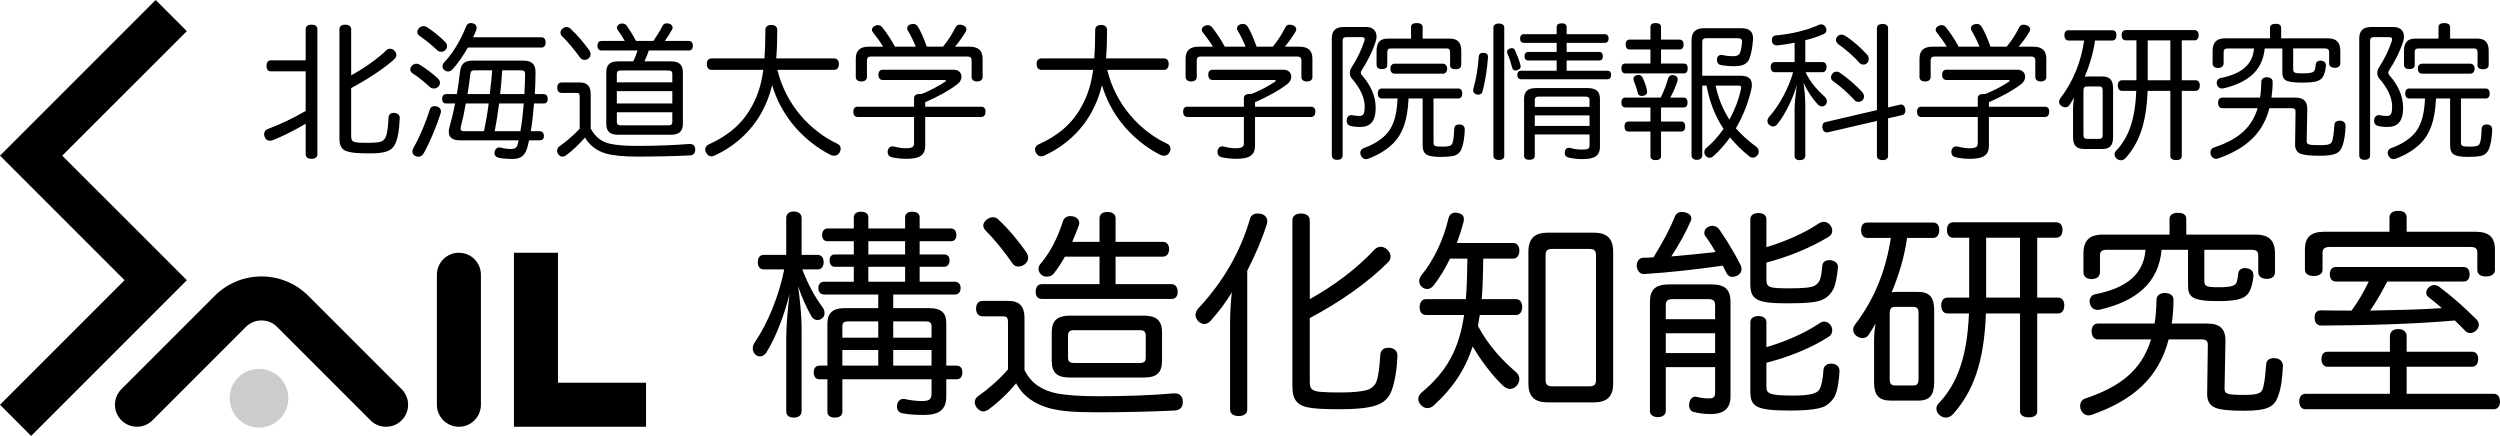
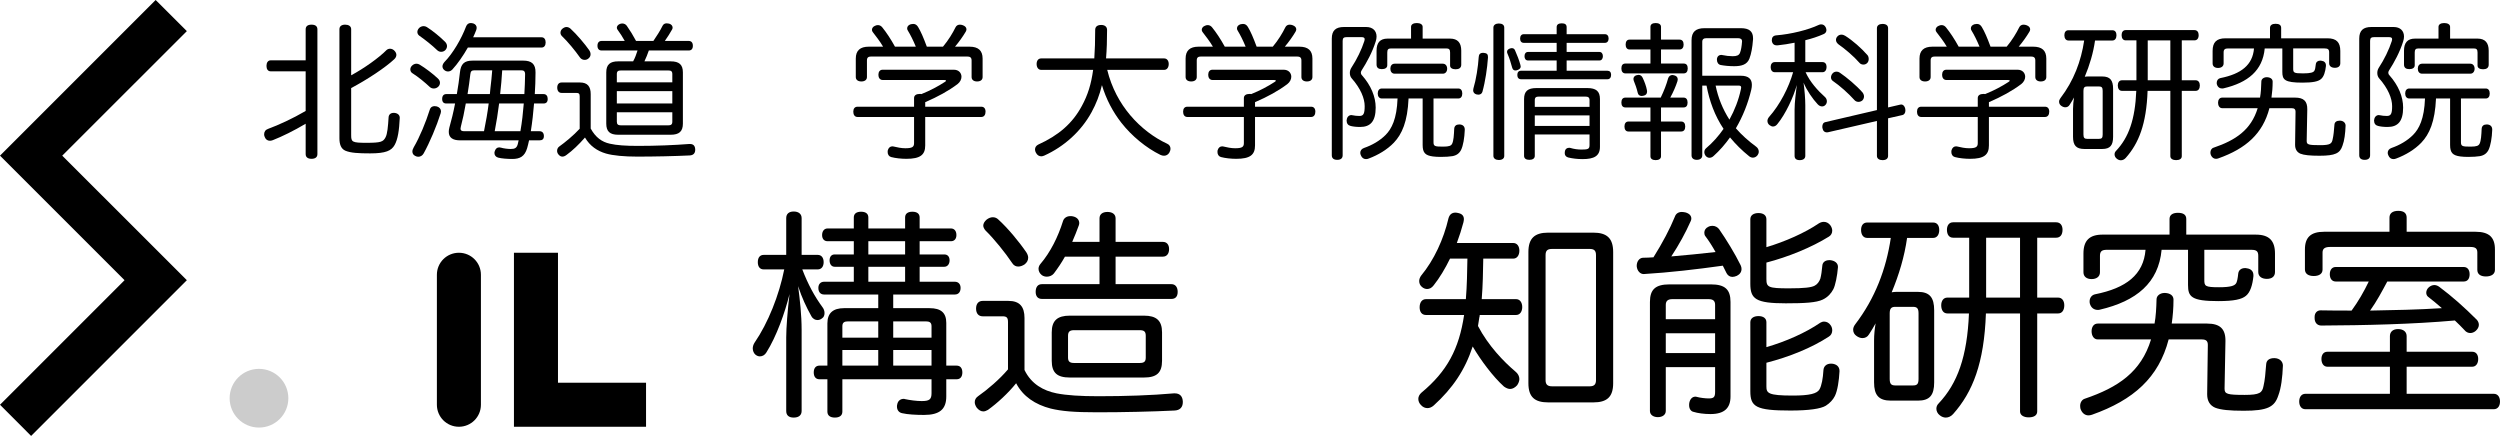
<svg xmlns="http://www.w3.org/2000/svg" id="logo" viewBox="0 0 340.65 59.4">
  <defs>
    <style>.cls-1{fill:#ccc;}</style>
  </defs>
  <path d="M41.65,4c0-.44.3-.64.8-.64s.8.2.8.64v17c0,.44-.32.64-.8.64s-.8-.2-.8-.64v-4.14c-1.62.96-3.16,1.72-4.48,2.24-.16.06-.28.08-.4.08-.34,0-.58-.2-.7-.52-.06-.12-.08-.26-.08-.36,0-.34.18-.62.54-.74,1.46-.54,3.3-1.38,5.12-2.44v-5.4h-4.76c-.38,0-.58-.3-.58-.74s.2-.76.58-.76h4.76V4ZM47.85,18.4c0,.94.1,1.06,2.08,1.06s2.28-.14,2.6-.74c.26-.48.34-1.48.42-2.74.02-.36.28-.6.68-.6h.1c.46.04.74.3.74.66v.04c-.08,1.68-.26,2.9-.7,3.68-.44.78-1.2,1.14-3.34,1.14-1.58,0-2.64-.06-3.36-.36-.6-.26-.82-.86-.82-1.7V3.98c0-.42.32-.62.78-.62s.82.2.82.62v6.28c1.72-.92,3.78-2.38,4.82-3.44.14-.12.3-.18.48-.18.22,0,.46.1.64.32.14.16.22.34.22.52,0,.2-.1.42-.3.6-1.2,1.12-3.56,2.7-5.86,3.92v6.4Z" />
  <path d="M59.65,10.68c.22.2.3.4.3.6s-.08.38-.22.52c-.16.16-.38.26-.62.26-.2,0-.38-.06-.54-.2-.64-.6-1.54-1.36-2.4-1.9-.16-.1-.26-.3-.26-.5,0-.16.06-.32.18-.46.18-.2.4-.32.66-.32.14,0,.28.04.42.12.8.48,1.82,1.26,2.48,1.88ZM60.09,15.18c0,.08-.02.16-.04.24-.56,1.78-1.5,4-2.32,5.48-.18.32-.46.46-.74.46-.14,0-.28-.04-.42-.12-.24-.12-.38-.32-.38-.6,0-.16.06-.34.18-.56.82-1.4,1.66-3.44,2.2-5.16.08-.3.34-.46.64-.46.1,0,.2.02.32.04.38.12.56.38.56.68ZM60.65,5.7c.18.18.26.4.26.58,0,.2-.08.38-.22.54-.16.16-.36.24-.58.24-.2,0-.4-.08-.56-.24-.66-.64-1.64-1.42-2.42-1.96-.16-.12-.26-.3-.26-.5,0-.16.06-.34.2-.5.16-.2.42-.3.66-.3.14,0,.28.04.42.12.8.5,1.82,1.34,2.5,2.02ZM71.31,8.26c1.12,0,1.68.46,1.66,1.62,0,1-.04,1.98-.1,2.94h1.2c.36,0,.56.26.56.66,0,.42-.2.62-.56.62h-1.3c-.1,1.26-.24,2.52-.44,3.78h1.2c.36,0,.58.24.58.66s-.22.58-.58.58h-1.44c-.08.4-.18.76-.26,1.06-.34,1.14-.98,1.48-2.04,1.48-.64,0-1.46-.06-1.9-.18-.32-.08-.52-.32-.52-.64,0-.08.02-.14.04-.22.1-.34.3-.54.62-.54.08,0,.16.02.24.04.32.1.92.18,1.32.18.56,0,.82-.14.96-.66l.12-.52h-8.02c-.9,0-1.5-.34-1.5-1.14,0-.18.02-.38.08-.6.28-.98.56-2.12.78-3.28h-1.2c-.36,0-.56-.2-.56-.62s.2-.66.56-.66h1.44c.18-1.02.32-2.02.42-2.94.12-1.18.6-1.62,1.72-1.62h6.92ZM63.75,6.48c-.64,1.12-1.4,2.22-2.12,3-.16.16-.36.26-.58.26-.18,0-.38-.06-.54-.22-.14-.12-.22-.3-.22-.48s.1-.4.28-.6c1.14-1.16,2.3-3.14,2.94-4.84.12-.3.34-.46.62-.46.12,0,.24.02.38.06.28.1.44.32.44.58,0,.1-.02.2-.06.32-.12.32-.26.64-.42.98h9.32c.36,0,.56.28.56.7s-.2.7-.56.7h-10.04ZM63.47,14.1c-.2,1.16-.44,2.28-.68,3.18-.02.1-.04.2-.04.26,0,.24.16.34.5.34h2.7c.26-1.26.48-2.52.64-3.78h-3.12ZM64.67,9.58c-.36,0-.54.1-.58.52-.1.84-.22,1.78-.38,2.72h3.04c.04-.28.06-.56.08-.84.1-.8.18-1.6.24-2.4h-2.4ZM70.91,17.88c.22-1.24.36-2.52.46-3.78h-3.36c-.16,1.26-.36,2.54-.6,3.78h3.5ZM68.43,9.58c-.06,1.08-.16,2.16-.28,3.24h3.3c.06-.88.08-1.78.1-2.7,0-.42-.18-.54-.54-.54h-2.58Z" />
  <path d="M78.99,13.14c0-.38-.12-.48-.48-.48h-2c-.34,0-.58-.26-.58-.72s.24-.7.6-.7h2.5c1.02,0,1.46.54,1.46,1.58v4.7c.68,1.22,1.52,1.82,2.6,2.06.94.22,2.2.3,3.84.3,2.46,0,4.94-.1,6.98-.26h.1c.48,0,.7.26.72.74v.06c0,.44-.24.74-.76.76-2.04.1-4.76.16-7.14.16-1.76,0-3.3-.14-4.26-.42-1.18-.34-2.2-1.04-2.86-2.18-.84.96-1.7,1.78-2.5,2.36-.2.16-.4.24-.58.24-.2,0-.38-.1-.54-.3-.12-.14-.18-.32-.18-.48,0-.24.1-.46.3-.6.76-.54,1.96-1.52,2.78-2.42v-4.4ZM80.27,6.82c.14.2.2.38.2.58,0,.22-.1.42-.3.58-.14.12-.32.18-.5.18-.24,0-.48-.1-.64-.32-.64-.92-1.68-2.18-2.46-2.92-.14-.14-.2-.3-.2-.46,0-.22.1-.42.28-.56.18-.14.36-.22.54-.22s.38.08.54.22c.84.76,2,2.14,2.54,2.92ZM91.39,8.36c1.14,0,1.66.44,1.66,1.5v6.98c0,1.08-.52,1.52-1.66,1.52h-7.16c-1.12,0-1.62-.44-1.62-1.52v-6.98c0-1.06.52-1.5,1.62-1.5h2.04c.26-.46.44-.98.6-1.48h-4.9c-.34,0-.56-.22-.56-.64,0-.44.22-.66.56-.66h3.16c-.3-.54-.66-1.1-.96-1.5-.08-.1-.12-.2-.12-.3,0-.2.14-.4.42-.52.12-.04.22-.06.32-.06.26,0,.48.12.62.32.4.56.88,1.34,1.26,2.06h2.36c.46-.68.92-1.38,1.26-2.08.12-.22.3-.32.56-.32.1,0,.2.02.32.04.3.08.48.3.48.54,0,.08-.02.16-.06.24-.28.5-.64,1.08-1,1.58h3.26c.34,0,.56.22.56.66s-.22.64-.56.64h-5.44c-.18.5-.36,1-.6,1.48h3.58ZM91.61,11.22v-1.12c0-.4-.18-.5-.56-.5h-6.42c-.4,0-.58.1-.58.5v1.12h7.56ZM84.05,14.1h7.56v-1.68h-7.56v1.68ZM84.05,16.58c0,.38.18.5.58.5h6.42c.38,0,.56-.12.56-.5v-1.28h-7.56v1.28Z" />
-   <path d="M105.93,9.52c.6,2.46,1.74,4.52,3.12,6.16,1.48,1.76,3.3,3.1,5.04,3.9.32.14.46.4.46.68,0,.18-.06.38-.16.54-.16.28-.44.42-.72.42-.16,0-.34-.04-.5-.12-1.92-.94-3.9-2.56-5.32-4.38-1.14-1.46-2.06-3.18-2.64-5.12-.32,1.34-.78,2.54-1.42,3.7-1.42,2.6-3.74,4.68-6.44,5.9-.14.06-.28.1-.4.1-.28,0-.56-.14-.74-.5-.08-.14-.12-.3-.12-.44,0-.28.16-.52.44-.66,2.78-1.26,4.66-2.88,5.94-5.26.82-1.5,1.28-3,1.54-4.92h-7.08c-.4,0-.62-.36-.62-.8s.22-.76.62-.76h7.24c.08-1.12.12-2.4.12-3.88,0-.48.34-.68.82-.68s.8.24.8.68c0,1.4-.04,2.68-.14,3.88h7.92c.4,0,.62.34.62.76,0,.44-.22.8-.62.8h-7.76Z" />
  <path d="M126.07,14.54h7.64c.38,0,.58.26.58.68s-.2.72-.58.72h-7.64v3.88c0,1.28-.68,1.82-2.56,1.82-.68,0-1.48-.08-2.08-.24-.3-.08-.48-.34-.48-.7,0-.06,0-.14.02-.22.1-.34.32-.54.62-.54.06,0,.1,0,.16.02.48.12,1.08.24,1.6.24.96,0,1.2-.18,1.2-.7v-3.56h-7.7c-.38,0-.58-.3-.58-.72s.2-.68.58-.68h7.7v-1.18c0-.38.32-.56.76-.56.08,0,.18,0,.24.02,1.2-.48,2.32-1.08,3.2-1.66.1-.06.16-.12.16-.16,0-.06-.1-.1-.26-.1h-8.38c-.38,0-.58-.32-.58-.7,0-.42.2-.7.58-.7h9.7c.66,0,1.04.44,1.04.96,0,.34-.18.72-.54,1-1.22.92-2.68,1.72-4.4,2.46v.62ZM132.11,6.36c1.18,0,1.78.52,1.78,1.62v2.52c0,.38-.28.6-.76.6-.44,0-.74-.22-.74-.6v-2.26c0-.42-.22-.54-.62-.54h-13.04c-.4,0-.6.12-.6.54v2.26c0,.38-.3.6-.76.6s-.76-.22-.76-.6v-2.52c0-1.1.6-1.62,1.76-1.62h1.96c-.42-.72-1-1.46-1.4-1.98-.08-.1-.12-.2-.12-.32,0-.22.16-.46.46-.56.12-.06.24-.08.36-.08.24,0,.44.12.6.32.56.7,1.14,1.56,1.72,2.62h2.84c-.34-.84-.76-1.66-1.08-2.18-.08-.1-.1-.22-.1-.32,0-.26.18-.46.5-.56.12-.02.22-.04.32-.04.28,0,.48.12.66.4.38.62.74,1.46,1.2,2.7h2.2c.74-.88,1.34-1.88,1.7-2.62.12-.26.34-.38.6-.38.12,0,.28.02.42.08.32.12.48.32.48.56,0,.1-.04.22-.1.32-.38.64-.9,1.38-1.46,2.04h1.98Z" />
  <path d="M150.87,9.52c.6,2.46,1.74,4.52,3.12,6.16,1.48,1.76,3.3,3.1,5.04,3.9.32.14.46.4.46.68,0,.18-.06.38-.16.54-.16.28-.44.42-.72.42-.16,0-.34-.04-.5-.12-1.92-.94-3.9-2.56-5.32-4.38-1.14-1.46-2.06-3.18-2.64-5.12-.32,1.34-.78,2.54-1.42,3.7-1.42,2.6-3.74,4.68-6.44,5.9-.14.06-.28.1-.4.1-.28,0-.56-.14-.74-.5-.08-.14-.12-.3-.12-.44,0-.28.16-.52.44-.66,2.78-1.26,4.66-2.88,5.94-5.26.82-1.5,1.28-3,1.54-4.92h-7.08c-.4,0-.62-.36-.62-.8s.22-.76.62-.76h7.24c.08-1.12.12-2.4.12-3.88,0-.48.34-.68.82-.68s.8.24.8.68c0,1.4-.04,2.68-.14,3.88h7.92c.4,0,.62.34.62.76,0,.44-.22.8-.62.8h-7.76Z" />
  <path d="M171.01,14.54h7.64c.38,0,.58.26.58.68s-.2.72-.58.72h-7.64v3.88c0,1.28-.68,1.82-2.56,1.82-.68,0-1.48-.08-2.08-.24-.3-.08-.48-.34-.48-.7,0-.06,0-.14.02-.22.1-.34.32-.54.62-.54.06,0,.1,0,.16.02.48.12,1.08.24,1.6.24.96,0,1.2-.18,1.2-.7v-3.56h-7.7c-.38,0-.58-.3-.58-.72s.2-.68.58-.68h7.7v-1.18c0-.38.32-.56.76-.56.08,0,.18,0,.24.02,1.2-.48,2.32-1.08,3.2-1.66.1-.06.16-.12.16-.16,0-.06-.1-.1-.26-.1h-8.38c-.38,0-.58-.32-.58-.7,0-.42.2-.7.58-.7h9.7c.66,0,1.04.44,1.04.96,0,.34-.18.72-.54,1-1.22.92-2.68,1.72-4.4,2.46v.62ZM177.05,6.36c1.18,0,1.78.52,1.78,1.62v2.52c0,.38-.28.6-.76.6-.44,0-.74-.22-.74-.6v-2.26c0-.42-.22-.54-.62-.54h-13.04c-.4,0-.6.12-.6.54v2.26c0,.38-.3.6-.76.6s-.76-.22-.76-.6v-2.52c0-1.1.6-1.62,1.76-1.62h1.96c-.42-.72-1-1.46-1.4-1.98-.08-.1-.12-.2-.12-.32,0-.22.16-.46.46-.56.12-.06.24-.08.36-.08.24,0,.44.12.6.32.56.7,1.14,1.56,1.72,2.62h2.84c-.34-.84-.76-1.66-1.08-2.18-.08-.1-.1-.22-.1-.32,0-.26.18-.46.5-.56.12-.02.22-.04.32-.04.28,0,.48.12.66.4.38.62.74,1.46,1.2,2.7h2.2c.74-.88,1.34-1.88,1.7-2.62.12-.26.34-.38.6-.38.12,0,.28.02.42.08.32.12.48.32.48.56,0,.1-.04.22-.1.32-.38.64-.9,1.38-1.46,2.04h1.98Z" />
  <path d="M181.47,5.26c0-1.12.56-1.58,1.64-1.58h3.06c.88,0,1.4.52,1.4,1.3,0,.22-.04.44-.12.68-.46,1.46-1.2,2.82-1.92,3.94-.06.1-.1.2-.1.3,0,.12.04.24.14.34,1.24,1.4,1.88,2.94,1.88,4.42,0,1.88-.72,2.64-2.12,2.64-.56,0-1-.06-1.3-.14-.34-.08-.54-.34-.54-.72,0-.04,0-.1.02-.14.04-.38.32-.62.62-.62.04,0,.08,0,.14.02.28.06.62.1.96.1.56,0,.72-.3.72-1.34s-.54-2.4-1.78-3.8c-.16-.18-.24-.44-.24-.72,0-.24.06-.48.2-.7.76-1.16,1.4-2.48,1.78-3.66.02-.1.04-.18.04-.24,0-.2-.14-.28-.44-.28h-2c-.38,0-.56.1-.56.5v15.6c0,.42-.28.62-.74.62s-.74-.2-.74-.62V5.26ZM188.29,13.42c-.36,0-.56-.28-.56-.68s.2-.68.56-.68h10.42c.36,0,.54.28.54.68s-.18.68-.54.68h-3.38v5.96c0,.56.2.6,1.32.6.82,0,1.08-.12,1.22-.4.2-.42.24-1.16.28-2.02.02-.4.28-.6.66-.6h.12c.42.04.66.28.66.7v.04c-.04,1.1-.22,2.14-.5,2.72-.24.48-.62.76-1.2.86-.34.06-.96.1-1.56.1-.4,0-.8-.02-1.08-.06-1.04-.14-1.4-.5-1.4-1.56v-6.34h-1.92c-.14,3.18-.9,4.86-2,6.02-.9.94-2.14,1.68-3.42,2.16-.14.06-.26.08-.38.08-.3,0-.56-.16-.7-.52-.06-.12-.08-.24-.08-.34,0-.3.18-.54.52-.66,1.1-.38,2.14-.98,2.92-1.76.84-.84,1.54-2.2,1.64-4.98h-2.14ZM197.59,5.26c1.04,0,1.52.58,1.52,1.64v1.92c0,.44-.32.62-.76.62-.46,0-.76-.18-.76-.5v-1.78c0-.42-.14-.56-.52-.56h-7.52c-.38,0-.52.14-.52.56v1.74c0,.34-.3.52-.74.52s-.72-.18-.72-.62v-1.9c0-1.06.46-1.64,1.5-1.64h3.2v-1.6c0-.34.32-.52.78-.52s.8.18.8.52v1.6h3.74ZM190.03,10.04c-.38,0-.58-.3-.58-.68s.2-.68.58-.68h6.58c.36,0,.58.3.58.68s-.22.68-.58.68h-6.58Z" />
  <path d="M202.75,7.76v.1c-.1,1.42-.36,3.24-.76,4.66-.08.26-.3.38-.56.38-.08,0-.16-.02-.26-.04-.26-.08-.44-.26-.44-.56,0-.08.02-.16.04-.26.36-1.18.64-2.96.72-4.28.02-.36.2-.56.58-.56h.1c.46.04.58.22.58.56ZM204.97,21.24c0,.36-.28.56-.74.56-.42,0-.74-.2-.74-.56V3.76c0-.36.32-.56.74-.56.46,0,.74.2.74.56v17.48ZM206.01,6.56c.2,0,.34.1.42.28.28.62.58,1.4.74,2,.02.08.04.16.04.22,0,.22-.14.36-.38.46-.12.06-.24.08-.34.08-.2,0-.36-.1-.44-.38-.16-.6-.38-1.32-.62-1.86-.06-.12-.08-.22-.08-.3,0-.2.12-.34.36-.44.12-.04.22-.06.3-.06ZM219.03,9.64c.32,0,.5.2.5.56s-.18.6-.5.6h-11.76c-.34,0-.52-.22-.52-.58,0-.38.18-.58.52-.58h4.84v-1.4h-3.9c-.32,0-.48-.24-.48-.58s.16-.58.48-.58h3.9v-1.24h-4.48c-.32,0-.5-.22-.5-.58s.18-.6.5-.6h4.48v-.96c0-.36.26-.52.7-.52s.66.16.66.52v.96h5.22c.32,0,.5.24.5.6,0,.34-.18.58-.5.58h-5.22v1.24h4.48c.28,0,.46.24.46.58s-.18.58-.46.58h-4.48v1.4h5.56ZM209.13,18.32v2.92c0,.36-.3.54-.74.54s-.72-.18-.72-.54v-7.74c0-1.08.52-1.5,1.68-1.5h6.94c1.18,0,1.72.42,1.72,1.5v6.5c0,1.26-.8,1.68-2.36,1.68-.72,0-1.38-.08-1.96-.22-.3-.08-.48-.28-.48-.6,0-.06,0-.14.02-.22.06-.36.3-.5.56-.5.06,0,.14,0,.2.02.44.14,1,.22,1.5.22.9,0,1.1-.08,1.1-.62v-1.44h-7.46ZM216.59,13.66c0-.4-.2-.5-.6-.5h-6.28c-.4,0-.58.1-.58.5v.9h7.46v-.9ZM216.59,15.72h-7.46v1.44h7.46v-1.44Z" />
  <path d="M222.03,6.74c-.34,0-.52-.28-.52-.66,0-.42.18-.68.52-.68h2.86v-1.74c0-.34.26-.52.72-.52.42,0,.72.18.72.52v1.74h2.54c.36,0,.54.26.54.68,0,.38-.18.66-.54.66h-2.54v1.92h3.1c.36,0,.54.24.54.66s-.18.68-.54.68h-7.96c-.36,0-.54-.28-.54-.68,0-.42.18-.66.54-.66h3.42v-1.92h-2.86ZM221.47,14.64c-.36,0-.54-.26-.54-.66,0-.42.18-.68.54-.68h4.82c.44-.9.8-1.84,1-2.6.1-.32.32-.48.6-.48.06,0,.14.02.22.04.32.08.5.26.5.56,0,.08-.02.16-.04.24-.22.68-.56,1.48-.98,2.24h1.82c.36,0,.54.26.54.68s-.18.66-.54.66h-3.08v1.92h2.74c.38,0,.56.26.56.68s-.18.68-.56.68h-2.74v3.38c0,.34-.3.52-.72.52-.44,0-.72-.18-.72-.52v-3.38h-3c-.36,0-.54-.28-.54-.68s.18-.68.54-.68h3v-1.92h-3.42ZM223.27,10.2c.24,0,.44.14.56.4.24.5.48,1.14.58,1.68.02.08.02.14.02.2,0,.3-.16.5-.48.56-.08.02-.16.04-.24.04-.28,0-.5-.14-.56-.46-.12-.54-.34-1.16-.54-1.64-.02-.08-.04-.16-.04-.22,0-.26.18-.46.46-.52.08-.02.16-.04.24-.04ZM231.95,11.66v9.52c0,.36-.28.6-.74.6s-.72-.24-.72-.6V5.48c0-1.14.58-1.64,1.76-1.64h4.96c1.12,0,1.66.42,1.66,1.38,0,.1,0,.22-.02.32-.06.86-.22,1.8-.48,2.46-.32.8-1.06,1.02-2.06,1.02-.68,0-1.3-.06-1.84-.16-.32-.06-.52-.34-.52-.7v-.14c.06-.38.3-.54.6-.54.04,0,.08,0,.12.02.46.1.98.16,1.42.16.56,0,.86-.12,1-.46.14-.34.24-.92.28-1.54v-.04c0-.3-.22-.42-.58-.42h-4.24c-.38,0-.6.12-.6.5v4.62h5.26c1.04,0,1.5.44,1.5,1.24,0,.2-.02.42-.08.66-.44,1.86-1.16,3.66-2.1,5.26.8.92,1.72,1.74,2.78,2.52.22.16.34.42.34.66,0,.18-.06.34-.16.48-.18.24-.42.34-.64.34-.18,0-.34-.06-.5-.18-1-.8-1.86-1.66-2.62-2.58-.68.96-1.42,1.8-2.22,2.52-.18.18-.4.26-.58.26s-.34-.08-.48-.22c-.14-.16-.22-.36-.22-.54,0-.22.08-.4.24-.54.9-.76,1.7-1.66,2.38-2.64-1.2-1.8-1.92-3.78-2.32-5.9h-.58ZM233.77,11.66c.34,1.66.96,3.2,1.88,4.64.72-1.3,1.26-2.7,1.56-4.12.02-.1.04-.18.04-.24,0-.22-.1-.28-.4-.28h-3.08Z" />
  <path d="M241.83,9.84c-.36,0-.56-.3-.56-.7s.2-.68.56-.68h2.7v-2.64c-.78.16-1.56.28-2.32.36h-.1c-.38,0-.62-.2-.68-.62v-.1c0-.38.2-.6.58-.64,2.02-.16,4.36-.74,5.8-1.42.12-.06.24-.08.34-.08.26,0,.48.12.62.4.06.14.1.26.1.38,0,.24-.14.46-.42.56-.72.32-1.56.6-2.46.82v2.98h2.34c.36,0,.56.26.56.66s-.2.72-.56.72h-2.3c.6,1.34,1.68,2.52,2.64,3.38.16.14.26.36.26.58,0,.18-.06.34-.18.48-.14.16-.3.22-.48.22-.2,0-.42-.1-.6-.3-.66-.7-1.48-1.88-1.92-2.94.14,1,.24,2.22.24,3.08v6.9c0,.38-.3.58-.76.58s-.7-.2-.7-.58v-6.3c0-1.02.18-2.32.3-3.36-.44,1.64-1.54,3.98-2.64,5.32-.16.22-.38.34-.6.34-.14,0-.3-.06-.46-.18-.2-.14-.3-.36-.3-.58,0-.18.08-.38.22-.54,1.48-1.66,2.7-4.04,3.28-6.1h-2.5ZM258.91,14.26s.1-.02.14-.02c.28,0,.48.22.56.58.02.08.02.16.02.24,0,.3-.14.56-.42.62l-1.94.44v5.12c0,.38-.28.58-.76.58-.44,0-.76-.2-.76-.58v-4.76l-6.66,1.54c-.06.02-.1.02-.16.02-.3,0-.54-.2-.6-.58-.02-.06-.02-.14-.02-.2,0-.3.12-.56.42-.62l7.02-1.64V3.84c0-.38.32-.58.76-.58.48,0,.76.2.76.58v10.8l1.64-.38ZM253.79,12.6c.12.16.2.36.2.54,0,.2-.08.4-.22.54-.16.14-.36.2-.54.2-.2,0-.4-.08-.54-.24-.82-.92-2.02-1.98-2.96-2.62-.16-.12-.24-.3-.24-.48s.08-.38.2-.52c.14-.18.36-.26.56-.26.16,0,.3.04.44.14.96.66,2.26,1.74,3.1,2.7ZM254.45,7.5c.12.12.18.34.18.54s-.06.38-.18.52c-.14.16-.34.24-.54.24s-.42-.08-.54-.24c-.78-.9-2.02-1.94-2.86-2.52-.22-.18-.34-.38-.34-.6,0-.16.06-.34.2-.48.14-.16.34-.24.54-.24.18,0,.36.06.52.16,1.02.64,2.2,1.68,3.02,2.62Z" />
  <path d="M271.01,14.54h7.64c.38,0,.58.26.58.68s-.2.72-.58.72h-7.64v3.88c0,1.28-.68,1.82-2.56,1.82-.68,0-1.48-.08-2.08-.24-.3-.08-.48-.34-.48-.7,0-.06,0-.14.02-.22.1-.34.32-.54.62-.54.06,0,.1,0,.16.02.48.12,1.08.24,1.6.24.96,0,1.2-.18,1.2-.7v-3.56h-7.7c-.38,0-.58-.3-.58-.72s.2-.68.58-.68h7.7v-1.18c0-.38.32-.56.76-.56.08,0,.18,0,.24.02,1.2-.48,2.32-1.08,3.2-1.66.1-.06.16-.12.16-.16,0-.06-.1-.1-.26-.1h-8.38c-.38,0-.58-.32-.58-.7,0-.42.2-.7.58-.7h9.7c.66,0,1.04.44,1.04.96,0,.34-.18.72-.54,1-1.22.92-2.68,1.72-4.4,2.46v.62ZM277.05,6.36c1.18,0,1.78.52,1.78,1.62v2.52c0,.38-.28.6-.76.6-.44,0-.74-.22-.74-.6v-2.26c0-.42-.22-.54-.62-.54h-13.04c-.4,0-.6.12-.6.54v2.26c0,.38-.3.6-.76.6s-.76-.22-.76-.6v-2.52c0-1.1.6-1.62,1.76-1.62h1.96c-.42-.72-1-1.46-1.4-1.98-.08-.1-.12-.2-.12-.32,0-.22.16-.46.46-.56.12-.06.24-.08.36-.08.24,0,.44.12.6.32.56.7,1.14,1.56,1.72,2.62h2.84c-.34-.84-.76-1.66-1.08-2.18-.08-.1-.1-.22-.1-.32,0-.26.18-.46.5-.56.12-.02.22-.04.32-.04.28,0,.48.12.66.4.38.62.74,1.46,1.2,2.7h2.2c.74-.88,1.34-1.88,1.7-2.62.12-.26.34-.38.6-.38.12,0,.28.02.42.08.32.12.48.32.48.56,0,.1-.04.22-.1.32-.38.64-.9,1.38-1.46,2.04h1.98Z" />
  <path d="M281.85,5.52c-.36,0-.56-.3-.56-.72s.2-.68.56-.68h5.98c.38,0,.56.28.56.68s-.18.72-.56.72h-2.36c-.24,1.7-.74,3.36-1.4,4.94.12-.02.26-.04.42-.04h1.96c1.08,0,1.48.52,1.48,1.68v6.54c0,1.16-.4,1.66-1.48,1.66h-2.44c-1.12,0-1.54-.5-1.54-1.66v-3.8c0-.54.06-1.08.14-1.56-.2.36-.4.7-.6,1-.14.24-.36.34-.6.34-.18,0-.38-.08-.54-.2-.18-.12-.3-.32-.3-.56,0-.16.06-.32.18-.48,1.82-2.38,2.82-5.04,3.24-7.86h-2.14ZM286.51,12.38c0-.44-.12-.6-.5-.6h-1.62c-.36,0-.5.16-.5.6v5.94c0,.46.14.6.5.6h1.62c.38,0,.5-.14.5-.6v-5.94ZM289.65,5.5c-.36,0-.56-.28-.56-.72,0-.4.2-.68.56-.68h9.36c.38,0,.58.28.58.68,0,.44-.2.72-.58.72h-1.72v5.44h1.9c.36,0,.56.3.56.7,0,.44-.2.74-.56.74h-1.9v8.9c0,.36-.3.54-.78.54-.42,0-.78-.18-.78-.54v-8.9h-3.1c-.16,4.52-1.2,7.14-2.98,9.14-.18.2-.42.32-.66.32-.18,0-.36-.06-.54-.2-.22-.16-.32-.4-.32-.6,0-.18.06-.34.2-.48,1.72-1.82,2.6-4.26,2.76-8.18h-1.96c-.36,0-.56-.3-.56-.74,0-.4.2-.7.56-.7h1.98v-5.44h-1.46ZM292.65,10.94h3.08v-5.44h-3.08v5.44Z" />
  <path d="M312.73,13.3c1.16,0,1.68.48,1.66,1.6l-.08,4.26v.06c0,.48.24.56,1.82.56,1.4,0,1.6-.2,1.72-.82.12-.5.18-1.16.24-1.96.02-.36.28-.56.72-.56h.06c.46.02.74.32.74.68-.04,1.06-.16,2.04-.42,2.72-.34,1.04-.98,1.38-3.14,1.38-1.28,0-2.1-.08-2.6-.28-.46-.2-.72-.6-.72-1.2v-.08l.06-4.42c0-.38-.18-.5-.56-.5h-3c-.9,3.46-3.18,5.5-6.96,6.84-.12.04-.22.06-.32.06-.3,0-.54-.18-.68-.48-.06-.12-.08-.24-.08-.38,0-.3.16-.58.44-.66,3-1.02,5.1-2.42,6-5.38h-4.84c-.36,0-.56-.34-.56-.74s.2-.7.56-.7h5.16c.12-.66.16-1.4.18-2.2,0-.34.34-.58.72-.58h.06c.46.02.76.24.76.6,0,.78-.06,1.5-.16,2.18h3.22ZM317.15,5.22c1.2,0,1.74.54,1.74,1.72v1.68c0,.4-.28.62-.74.62s-.78-.22-.78-.62v-1.48c0-.42-.18-.54-.62-.54h-4.28v2.72c0,.58.06.68,1.34.68,1.06,0,1.38-.14,1.52-.32.12-.14.18-.52.22-.92.04-.34.3-.5.62-.5.04,0,.1,0,.16.02.36.04.6.26.6.62v.1c-.08.78-.28,1.46-.68,1.78-.38.32-1.08.48-2.52.48-2.44,0-2.74-.4-2.74-1.46v-3.2h-2.4c-.28,3-2.28,4.66-5.62,5.44-.06.02-.12.02-.18.02-.34,0-.62-.2-.72-.58-.02-.06-.02-.14-.02-.2,0-.32.2-.58.5-.64,2.82-.56,4.4-1.78,4.58-4.04h-3.52c-.42,0-.62.12-.62.54v1.5c0,.4-.32.62-.76.62s-.74-.22-.74-.62v-1.7c0-1.18.54-1.72,1.74-1.72h6.08v-1.42c0-.38.3-.56.76-.56.5,0,.76.18.76.56v1.42h6.32Z" />
  <path d="M321.47,5.26c0-1.12.56-1.58,1.64-1.58h3.06c.88,0,1.4.52,1.4,1.3,0,.22-.04.44-.12.68-.46,1.46-1.2,2.82-1.92,3.94-.06.1-.1.2-.1.3,0,.12.04.24.14.34,1.24,1.4,1.88,2.94,1.88,4.42,0,1.88-.72,2.64-2.12,2.64-.56,0-1-.06-1.3-.14-.34-.08-.54-.34-.54-.72,0-.04,0-.1.02-.14.04-.38.32-.62.62-.62.04,0,.08,0,.14.02.28.06.62.1.96.1.56,0,.72-.3.72-1.34s-.54-2.4-1.78-3.8c-.16-.18-.24-.44-.24-.72,0-.24.06-.48.2-.7.76-1.16,1.4-2.48,1.78-3.66.02-.1.04-.18.04-.24,0-.2-.14-.28-.44-.28h-2c-.38,0-.56.1-.56.5v15.6c0,.42-.28.62-.74.62s-.74-.2-.74-.62V5.26ZM328.29,13.42c-.36,0-.56-.28-.56-.68s.2-.68.56-.68h10.42c.36,0,.54.28.54.68s-.18.68-.54.68h-3.38v5.96c0,.56.2.6,1.32.6.82,0,1.08-.12,1.22-.4.2-.42.24-1.16.28-2.02.02-.4.28-.6.66-.6h.12c.42.04.66.28.66.7v.04c-.04,1.1-.22,2.14-.5,2.72-.24.48-.62.76-1.2.86-.34.06-.96.1-1.56.1-.4,0-.8-.02-1.08-.06-1.04-.14-1.4-.5-1.4-1.56v-6.34h-1.92c-.14,3.18-.9,4.86-2,6.02-.9.94-2.14,1.68-3.42,2.16-.14.06-.26.08-.38.08-.3,0-.56-.16-.7-.52-.06-.12-.08-.24-.08-.34,0-.3.18-.54.52-.66,1.1-.38,2.14-.98,2.92-1.76.84-.84,1.54-2.2,1.64-4.98h-2.14ZM337.59,5.26c1.04,0,1.52.58,1.52,1.64v1.92c0,.44-.32.62-.76.62-.46,0-.76-.18-.76-.5v-1.78c0-.42-.14-.56-.52-.56h-7.52c-.38,0-.52.14-.52.56v1.74c0,.34-.3.52-.74.52s-.72-.18-.72-.62v-1.9c0-1.06.46-1.64,1.5-1.64h3.2v-1.6c0-.34.32-.52.78-.52s.8.18.8.52v1.6h3.74ZM330.03,10.04c-.38,0-.58-.3-.58-.68s.2-.68.58-.68h6.58c.36,0,.58.3.58.68s-.22.68-.58.68h-6.58Z" />
  <path d="M111.42,34.73c.51,0,.81.39.81.99s-.3.99-.81.99h-2.1c.78,2.04,1.68,3.69,2.76,5.16.18.24.27.51.27.78,0,.3-.09.57-.33.72-.18.15-.39.24-.63.24-.3,0-.63-.15-.84-.54-.69-1.23-1.29-2.52-1.8-4.08.24,1.8.48,3.93.48,5.97v11.04c0,.57-.39.9-1.08.9s-1.02-.33-1.02-.9v-10.02c0-1.29.18-3.63.45-5.91-.63,2.55-1.77,5.76-3.15,7.95-.21.36-.54.54-.9.54-.21,0-.42-.09-.6-.24-.21-.18-.36-.51-.36-.84,0-.27.09-.54.24-.78,1.86-2.7,3.36-6.51,4.05-9.99h-2.79c-.54,0-.81-.39-.81-.99s.27-.99.81-.99h3.06v-5.01c0-.57.36-.9,1.02-.9s1.08.33,1.08.9v5.01h2.19ZM119.67,40.13h-7.38c-.48,0-.78-.33-.78-.9,0-.51.3-.84.78-.84h4.05v-2.04h-2.61c-.45,0-.69-.39-.69-.87s.24-.81.69-.81h2.61v-1.8h-3.57c-.48,0-.75-.33-.75-.84s.27-.9.75-.9h3.57v-1.5c0-.51.36-.78.99-.78s.99.27.99.78v1.5h5.01v-1.5c0-.51.36-.78.99-.78s.99.27.99.78v1.5h4.26c.48,0,.75.36.75.9,0,.51-.27.84-.75.84h-4.26v1.8h3.36c.45,0,.72.3.72.81,0,.48-.27.87-.72.87h-3.36v2.04h4.8c.48,0,.78.33.78.84,0,.57-.3.9-.78.9h-8.4v1.86h4.95c1.56,0,2.28.63,2.28,2.01v5.82h1.41c.51,0,.78.36.78.93s-.27.93-.78.93h-1.41v2.34c0,1.74-.9,2.52-3.03,2.52-1.08,0-2.25-.06-3-.24-.42-.09-.69-.42-.69-.9,0-.09,0-.18.03-.27.09-.54.48-.78.87-.78.06,0,.12,0,.18.03.69.15,1.59.27,2.28.27,1.05,0,1.35-.21,1.35-1.08v-1.89h-12.15v4.41c0,.54-.39.81-1.02.81s-1.02-.27-1.02-.81v-4.41h-1.08c-.51,0-.78-.36-.78-.93s.27-.93.78-.93h1.08v-5.76c0-1.38.75-2.07,2.28-2.07h4.65v-1.86ZM115.56,43.79c-.51,0-.78.15-.78.66v1.56h4.89v-2.22h-4.11ZM114.78,49.82h4.89v-2.13h-4.89v2.13ZM123.33,32.87h-5.01v1.8h5.01v-1.8ZM118.32,38.39h5.01v-2.04h-5.01v2.04ZM126.93,44.45c0-.51-.27-.66-.78-.66h-4.44v2.22h5.22v-1.56ZM126.93,47.69h-5.22v2.13h5.22v-2.13Z" />
  <path d="M139.6,50.42c.93,1.92,2.58,2.82,4.38,3.18,1.38.27,3.24.39,5.7.39,3.69,0,7.2-.12,10.26-.39h.15c.69,0,1.05.42,1.08,1.11v.09c0,.66-.36,1.11-1.14,1.14-3.03.15-6.96.24-10.53.24-3.18,0-4.83-.15-6.33-.51-2.1-.54-3.78-1.65-4.71-3.45-1.08,1.35-2.58,2.73-3.84,3.63-.21.12-.42.21-.63.21-.33,0-.63-.18-.9-.51-.18-.27-.27-.51-.27-.75,0-.33.15-.6.45-.81,1.29-.9,2.94-2.31,4.08-3.66v-6.45c0-.6-.18-.78-.75-.78h-2.7c-.54,0-.9-.36-.9-1.05s.36-1.05.9-1.05h3.51c1.53,0,2.19.78,2.19,2.34v7.08ZM135.27,29.6c.27,0,.54.09.75.3,1.29,1.17,2.82,3,3.84,4.5.15.24.24.48.24.72,0,.36-.18.66-.48.9-.27.18-.57.3-.87.3s-.6-.12-.81-.45c-.96-1.44-2.49-3.33-3.66-4.47-.18-.21-.3-.45-.3-.66,0-.27.15-.54.45-.81.27-.21.57-.33.84-.33ZM159.63,38.72c.51,0,.84.39.84,1.05s-.33.96-.84.96h-17.67c-.54,0-.84-.36-.84-.96,0-.66.3-1.05.84-1.05h7.86v-3.75h-4.71c-.45.81-.96,1.56-1.5,2.28-.21.27-.57.45-.96.45-.24,0-.48-.06-.69-.21-.3-.24-.45-.54-.45-.87,0-.21.09-.45.24-.63,1.41-1.65,2.43-3.75,3.09-5.85.12-.42.51-.69.99-.69.12,0,.24,0,.36.03.57.12.87.48.87.93,0,.09-.03.21-.06.3-.27.75-.57,1.5-.9,2.25h3.72v-3.21c0-.54.39-.87,1.08-.87s1.11.33,1.11.87v3.21h6.45c.51,0,.84.36.84.99s-.33,1.02-.84,1.02h-6.45v3.75h7.62ZM155.88,43.01c1.68,0,2.46.66,2.46,2.28v3.87c0,1.65-.75,2.28-2.46,2.28h-10.11c-1.71,0-2.46-.63-2.46-2.28v-3.87c0-1.62.78-2.28,2.46-2.28h10.11ZM155.28,49.46c.57,0,.84-.15.84-.72v-3c0-.6-.27-.75-.84-.75h-8.91c-.54,0-.84.15-.84.75v3c0,.57.3.72.84.72h8.91Z" />
-   <path d="M167.61,43.94c0-1.29.09-2.76.24-4.11-.78,1.32-1.8,2.67-2.88,3.87-.24.3-.57.45-.87.45-.27,0-.54-.12-.81-.36-.24-.27-.39-.57-.39-.87s.12-.57.33-.84c3.48-3.72,5.79-7.77,7.11-12.3.12-.45.51-.69,1.02-.69.15,0,.33.03.51.06.54.15.81.54.81.99,0,.12-.03.27-.06.39-.63,2.04-1.56,4.17-2.67,6.36v18.9c0,.57-.45.9-1.17.9s-1.17-.33-1.17-.9v-11.85ZM178.47,52.04c0,.9.24,1.23,1.41,1.35.66.06,1.53.09,2.79.09,1.56,0,2.82-.12,3.57-.33.57-.15,1.08-.57,1.29-1.11.3-.72.45-2.1.54-3.6.03-.72.45-1.05,1.11-1.05h.15c.66.06,1.08.42,1.08,1.08v.06c-.06,1.86-.39,3.72-.84,4.83-.48,1.17-1.38,1.77-2.76,2.07-1.08.24-2.52.33-4.23.33-1.56,0-2.79-.03-3.75-.15-2.07-.24-2.73-1.08-2.73-3v-22.59c0-.6.48-.93,1.17-.93s1.2.33,1.2.93v10.74c3.24-1.8,6.36-4.11,8.88-6.81.24-.21.51-.33.78-.33.3,0,.63.15.9.39.3.3.45.63.45.96,0,.3-.12.6-.42.84-2.67,2.67-6.45,5.34-10.59,7.53v8.7Z" />
  <path d="M202.11,35.24c-.03,1.83-.06,3.69-.21,5.52h4.68c.54,0,.84.48.84,1.08s-.3,1.08-.84,1.08h-4.95c0,.12-.03.24-.06.36l-.18,1.14c1.41,2.7,3.51,4.86,5.07,6.18.39.3.57.69.57,1.05,0,.27-.12.57-.3.84-.3.33-.63.51-.96.51-.27,0-.54-.12-.84-.33-1.47-1.32-3.18-3.6-4.26-5.46-1.05,3.21-2.73,5.7-5.31,8.04-.27.24-.57.36-.84.36-.33,0-.63-.12-.9-.42-.24-.24-.36-.54-.36-.84s.15-.6.42-.84c3.51-2.91,5.13-5.97,5.82-10.59h-5.19c-.57,0-.87-.42-.87-1.05s.3-1.11.87-1.11h5.43c.15-1.83.18-3.69.21-5.52h-2.37c-.66,1.35-1.41,2.61-2.22,3.63-.27.36-.57.51-.9.51-.24,0-.48-.09-.69-.27-.24-.18-.39-.48-.39-.81,0-.24.09-.51.27-.75,1.74-2.1,3.06-4.95,3.72-7.8.15-.54.48-.78.96-.78.12,0,.24.03.39.06.54.12.75.42.75.84,0,.12-.03.27-.06.42-.24.9-.54,1.86-.9,2.82h7.68c.54,0,.84.45.84,1.05s-.3,1.08-.84,1.08h-4.08ZM219.81,52.22c0,1.89-.87,2.61-2.7,2.61h-6.15c-1.83,0-2.7-.72-2.7-2.61v-17.88c0-1.89.87-2.64,2.7-2.64h6.15c1.83,0,2.7.75,2.7,2.64v17.88ZM210.6,51.8c0,.63.3.84.9.84h5.1c.57,0,.87-.21.87-.84v-17.04c0-.66-.3-.84-.87-.84h-5.1c-.6,0-.9.18-.9.84v17.04Z" />
  <path d="M233.76,34.34c-.45-.81-.93-1.56-1.41-2.19-.09-.12-.12-.3-.12-.45,0-.33.18-.63.57-.81.18-.09.39-.12.54-.12.36,0,.69.18.9.45.96,1.38,2.16,3.33,2.94,4.92.09.18.12.36.12.51,0,.39-.21.72-.63.93-.21.09-.42.15-.6.15-.36,0-.63-.18-.81-.51-.15-.33-.33-.66-.51-1.02-3.66.51-7.26.93-10.74,1.14h-.06c-.45,0-.87-.42-.93-1.05v-.09c0-.54.33-1.05.84-1.08.48,0,.96-.03,1.44-.06,1.26-2.01,2.25-3.9,2.91-5.52.15-.45.51-.66.96-.66.15,0,.3.03.48.06.54.15.81.45.81.84,0,.12-.03.24-.09.36-.69,1.56-1.59,3.21-2.64,4.8,2.01-.18,4.02-.36,6.03-.6ZM226.98,56c0,.51-.45.84-1.08.84s-1.08-.33-1.08-.84v-14.85c0-1.71.75-2.4,2.67-2.4h5.64c1.92,0,2.67.69,2.67,2.4v12.87c0,1.56-.81,2.4-2.73,2.4-.87,0-1.74-.12-2.31-.3-.33-.06-.6-.39-.6-.9,0-.12,0-.24.03-.36.12-.54.45-.81.81-.81.06,0,.15,0,.21.03.42.12,1.14.21,1.62.21.69,0,.87-.18.87-.9v-3.36h-6.72v5.97ZM233.7,41.54c0-.57-.3-.78-.9-.78h-4.92c-.57,0-.9.21-.9.78v1.95h6.72v-1.95ZM226.98,48.11h6.72v-2.7h-6.72v2.7ZM240.69,38.03c0,1.11.27,1.26,3.06,1.26,2.13,0,3.06-.12,3.51-.36.36-.18.63-.54.78-.96.12-.45.21-1.08.27-1.77.03-.45.39-.75.93-.75h.15c.6.06,1.05.39,1.05.9v.06c-.09,1.17-.36,2.49-.63,3-.3.57-.75,1.08-1.44,1.41-.87.42-2.46.51-5.04.51-4.11,0-4.83-.6-4.83-2.67v-8.79c0-.54.45-.84,1.11-.84s1.08.3,1.08.84v3.81c2.52-.75,5.25-1.95,7.14-3.24.24-.15.48-.21.69-.21.33,0,.63.15.87.45.18.24.27.51.27.75,0,.33-.15.63-.45.81-2.37,1.47-5.52,2.76-8.52,3.54v2.25ZM240.69,52.64c0,.93.21,1.26,3.6,1.26,2.31,0,3.3-.27,3.63-.84.3-.51.48-1.53.54-2.61.03-.54.42-.9,1.02-.9h.12c.66.06,1.05.42,1.05.99v.06c-.06,1.23-.27,2.64-.63,3.36-.24.48-.66.96-1.23,1.32-.69.42-2.28.66-4.83.66-4.71,0-5.46-.51-5.46-2.64v-9.39c0-.54.45-.84,1.11-.84s1.08.3,1.08.84v3.39c2.61-.75,5.34-1.95,7.35-3.33.15-.09.33-.15.51-.15.36,0,.69.18.9.51.15.21.21.45.21.69,0,.33-.15.66-.45.84-2.34,1.53-5.37,2.76-8.52,3.57v3.21Z" />
  <path d="M254.43,32.42c-.54,0-.84-.45-.84-1.08s.3-1.02.84-1.02h8.97c.57,0,.84.42.84,1.02s-.27,1.08-.84,1.08h-3.54c-.36,2.55-1.11,5.04-2.1,7.41.18-.03.39-.06.63-.06h2.94c1.62,0,2.22.78,2.22,2.52v9.81c0,1.74-.6,2.49-2.22,2.49h-3.66c-1.68,0-2.31-.75-2.31-2.49v-5.7c0-.81.09-1.62.21-2.34-.3.54-.6,1.05-.9,1.5-.21.36-.54.51-.9.51-.27,0-.57-.12-.81-.3-.27-.18-.45-.48-.45-.84,0-.24.09-.48.27-.72,2.73-3.57,4.23-7.56,4.86-11.79h-3.21ZM261.42,42.71c0-.66-.18-.9-.75-.9h-2.43c-.54,0-.75.24-.75.9v8.91c0,.69.21.9.75.9h2.43c.57,0,.75-.21.75-.9v-8.91ZM266.13,32.39c-.54,0-.84-.42-.84-1.08,0-.6.3-1.02.84-1.02h14.04c.57,0,.87.42.87,1.02,0,.66-.3,1.08-.87,1.08h-2.58v8.16h2.85c.54,0,.84.45.84,1.05,0,.66-.3,1.11-.84,1.11h-2.85v13.35c0,.54-.45.81-1.17.81-.63,0-1.17-.27-1.17-.81v-13.35h-4.65c-.24,6.78-1.8,10.71-4.47,13.71-.27.3-.63.48-.99.48-.27,0-.54-.09-.81-.3-.33-.24-.48-.6-.48-.9,0-.27.09-.51.3-.72,2.58-2.73,3.9-6.39,4.14-12.27h-2.94c-.54,0-.84-.45-.84-1.11,0-.6.3-1.05.84-1.05h2.97v-8.16h-2.19ZM270.63,40.55h4.62v-8.16h-4.62v8.16Z" />
  <path d="M300.75,44.09c1.74,0,2.52.72,2.49,2.4l-.12,6.39v.09c0,.72.36.84,2.73.84,2.1,0,2.4-.3,2.58-1.23.18-.75.27-1.74.36-2.94.03-.54.42-.84,1.08-.84h.09c.69.03,1.11.48,1.11,1.02-.06,1.59-.24,3.06-.63,4.08-.51,1.56-1.47,2.07-4.71,2.07-1.92,0-3.15-.12-3.9-.42-.69-.3-1.08-.9-1.08-1.8v-.12l.09-6.63c0-.57-.27-.75-.84-.75h-4.5c-1.35,5.19-4.77,8.25-10.44,10.26-.18.06-.33.09-.48.09-.45,0-.81-.27-1.02-.72-.09-.18-.12-.36-.12-.57,0-.45.24-.87.66-.99,4.5-1.53,7.65-3.63,9-8.07h-7.26c-.54,0-.84-.51-.84-1.11s.3-1.05.84-1.05h7.74c.18-.99.24-2.1.27-3.3,0-.51.51-.87,1.08-.87h.09c.69.03,1.14.36,1.14.9,0,1.17-.09,2.25-.24,3.27h4.83ZM307.38,31.97c1.8,0,2.61.81,2.61,2.58v2.52c0,.6-.42.93-1.11.93s-1.17-.33-1.17-.93v-2.22c0-.63-.27-.81-.93-.81h-6.42v4.08c0,.87.09,1.02,2.01,1.02,1.59,0,2.07-.21,2.28-.48.18-.21.27-.78.33-1.38.06-.51.45-.75.93-.75.06,0,.15,0,.24.03.54.06.9.39.9.93v.15c-.12,1.17-.42,2.19-1.02,2.67-.57.48-1.62.72-3.78.72-3.66,0-4.11-.6-4.11-2.19v-4.8h-3.6c-.42,4.5-3.42,6.99-8.43,8.16-.09.03-.18.03-.27.03-.51,0-.93-.3-1.08-.87-.03-.09-.03-.21-.03-.3,0-.48.3-.87.75-.96,4.23-.84,6.6-2.67,6.87-6.06h-5.28c-.63,0-.93.18-.93.81v2.25c0,.6-.48.93-1.14.93s-1.11-.33-1.11-.93v-2.55c0-1.77.81-2.58,2.61-2.58h9.12v-2.13c0-.57.45-.84,1.14-.84.75,0,1.14.27,1.14.84v2.13h9.48Z" />
  <path d="M339.81,53.66c.54,0,.84.45.84,1.05s-.3,1.05-.84,1.05h-25.68c-.54,0-.84-.45-.84-1.05s.3-1.05.84-1.05h11.52v-3.69h-8.52c-.51,0-.81-.45-.81-1.05s.3-.99.81-.99h8.52v-2.13c0-.51.33-.96,1.11-.96s1.17.42,1.17.96v2.13h8.94c.51,0,.81.39.81.99s-.3,1.05-.81,1.05h-8.94v3.69h11.88ZM337.32,31.58c1.83,0,2.64.75,2.64,2.4v2.79c0,.6-.51.9-1.23.9s-1.17-.3-1.17-.9v-2.37c0-.57-.3-.75-.96-.75h-19.11c-.63,0-1.02.18-1.02.75v2.34c0,.57-.48.87-1.2.87s-1.2-.3-1.2-.9v-2.73c0-1.65.81-2.4,2.61-2.4h8.91v-1.92c0-.57.39-.93,1.2-.93s1.14.36,1.14.93v1.92h9.39ZM318.27,38.36c-.51,0-.81-.39-.81-.99s.3-.99.81-.99h17.43c.54,0,.81.42.81.99,0,.6-.27.99-.81.99h-10.41c-.72,1.35-1.44,2.7-2.34,3.96,3.27-.06,6.51-.12,9.78-.33-.66-.57-1.29-1.11-1.89-1.56-.15-.12-.24-.33-.24-.54,0-.27.12-.54.36-.75.21-.18.48-.3.75-.3.21,0,.45.09.66.24,1.77,1.32,3.45,2.82,5.13,4.5.18.21.27.45.27.69,0,.27-.15.57-.42.81-.24.21-.51.3-.75.3-.27,0-.57-.12-.78-.39-.39-.42-.84-.87-1.32-1.32-5.73.51-12.27.66-18.24.69-.57-.03-.87-.45-.87-1.02v-.15c0-.54.33-.9.81-.9h.06c1.38.03,2.76.03,4.17.03.9-1.23,1.68-2.58,2.34-3.96h-4.5Z" />
  <polygon points="88.03 58.15 70.03 58.15 70.03 34.44 76.03 34.44 76.03 52.15 88.03 52.15 88.03 58.15" />
-   <path d="M52.6,58.15c-.77,0-1.54-.29-2.12-.88l-12.73-12.73c-1.17-1.17-3.07-1.17-4.24,0l-12.73,12.73c-1.17,1.17-3.07,1.17-4.24,0-1.17-1.17-1.17-3.07,0-4.24l12.73-12.73c3.51-3.51,9.22-3.51,12.73,0l12.73,12.73c1.17,1.17,1.17,3.07,0,4.24-.59.59-1.35.88-2.12.88Z" />
  <polygon points="4.24 59.4 0 55.15 16.97 38.18 0 21.21 21.21 0 25.46 4.24 8.48 21.21 25.46 38.18 4.24 59.4" />
  <path d="M62.53,58.15c-1.66,0-3-1.34-3-3v-17.71c0-1.66,1.34-3,3-3s3,1.34,3,3v17.71c0,1.66-1.34,3-3,3Z" />
  <circle class="cls-1" cx="35.29" cy="54.26" r="4" />
</svg>